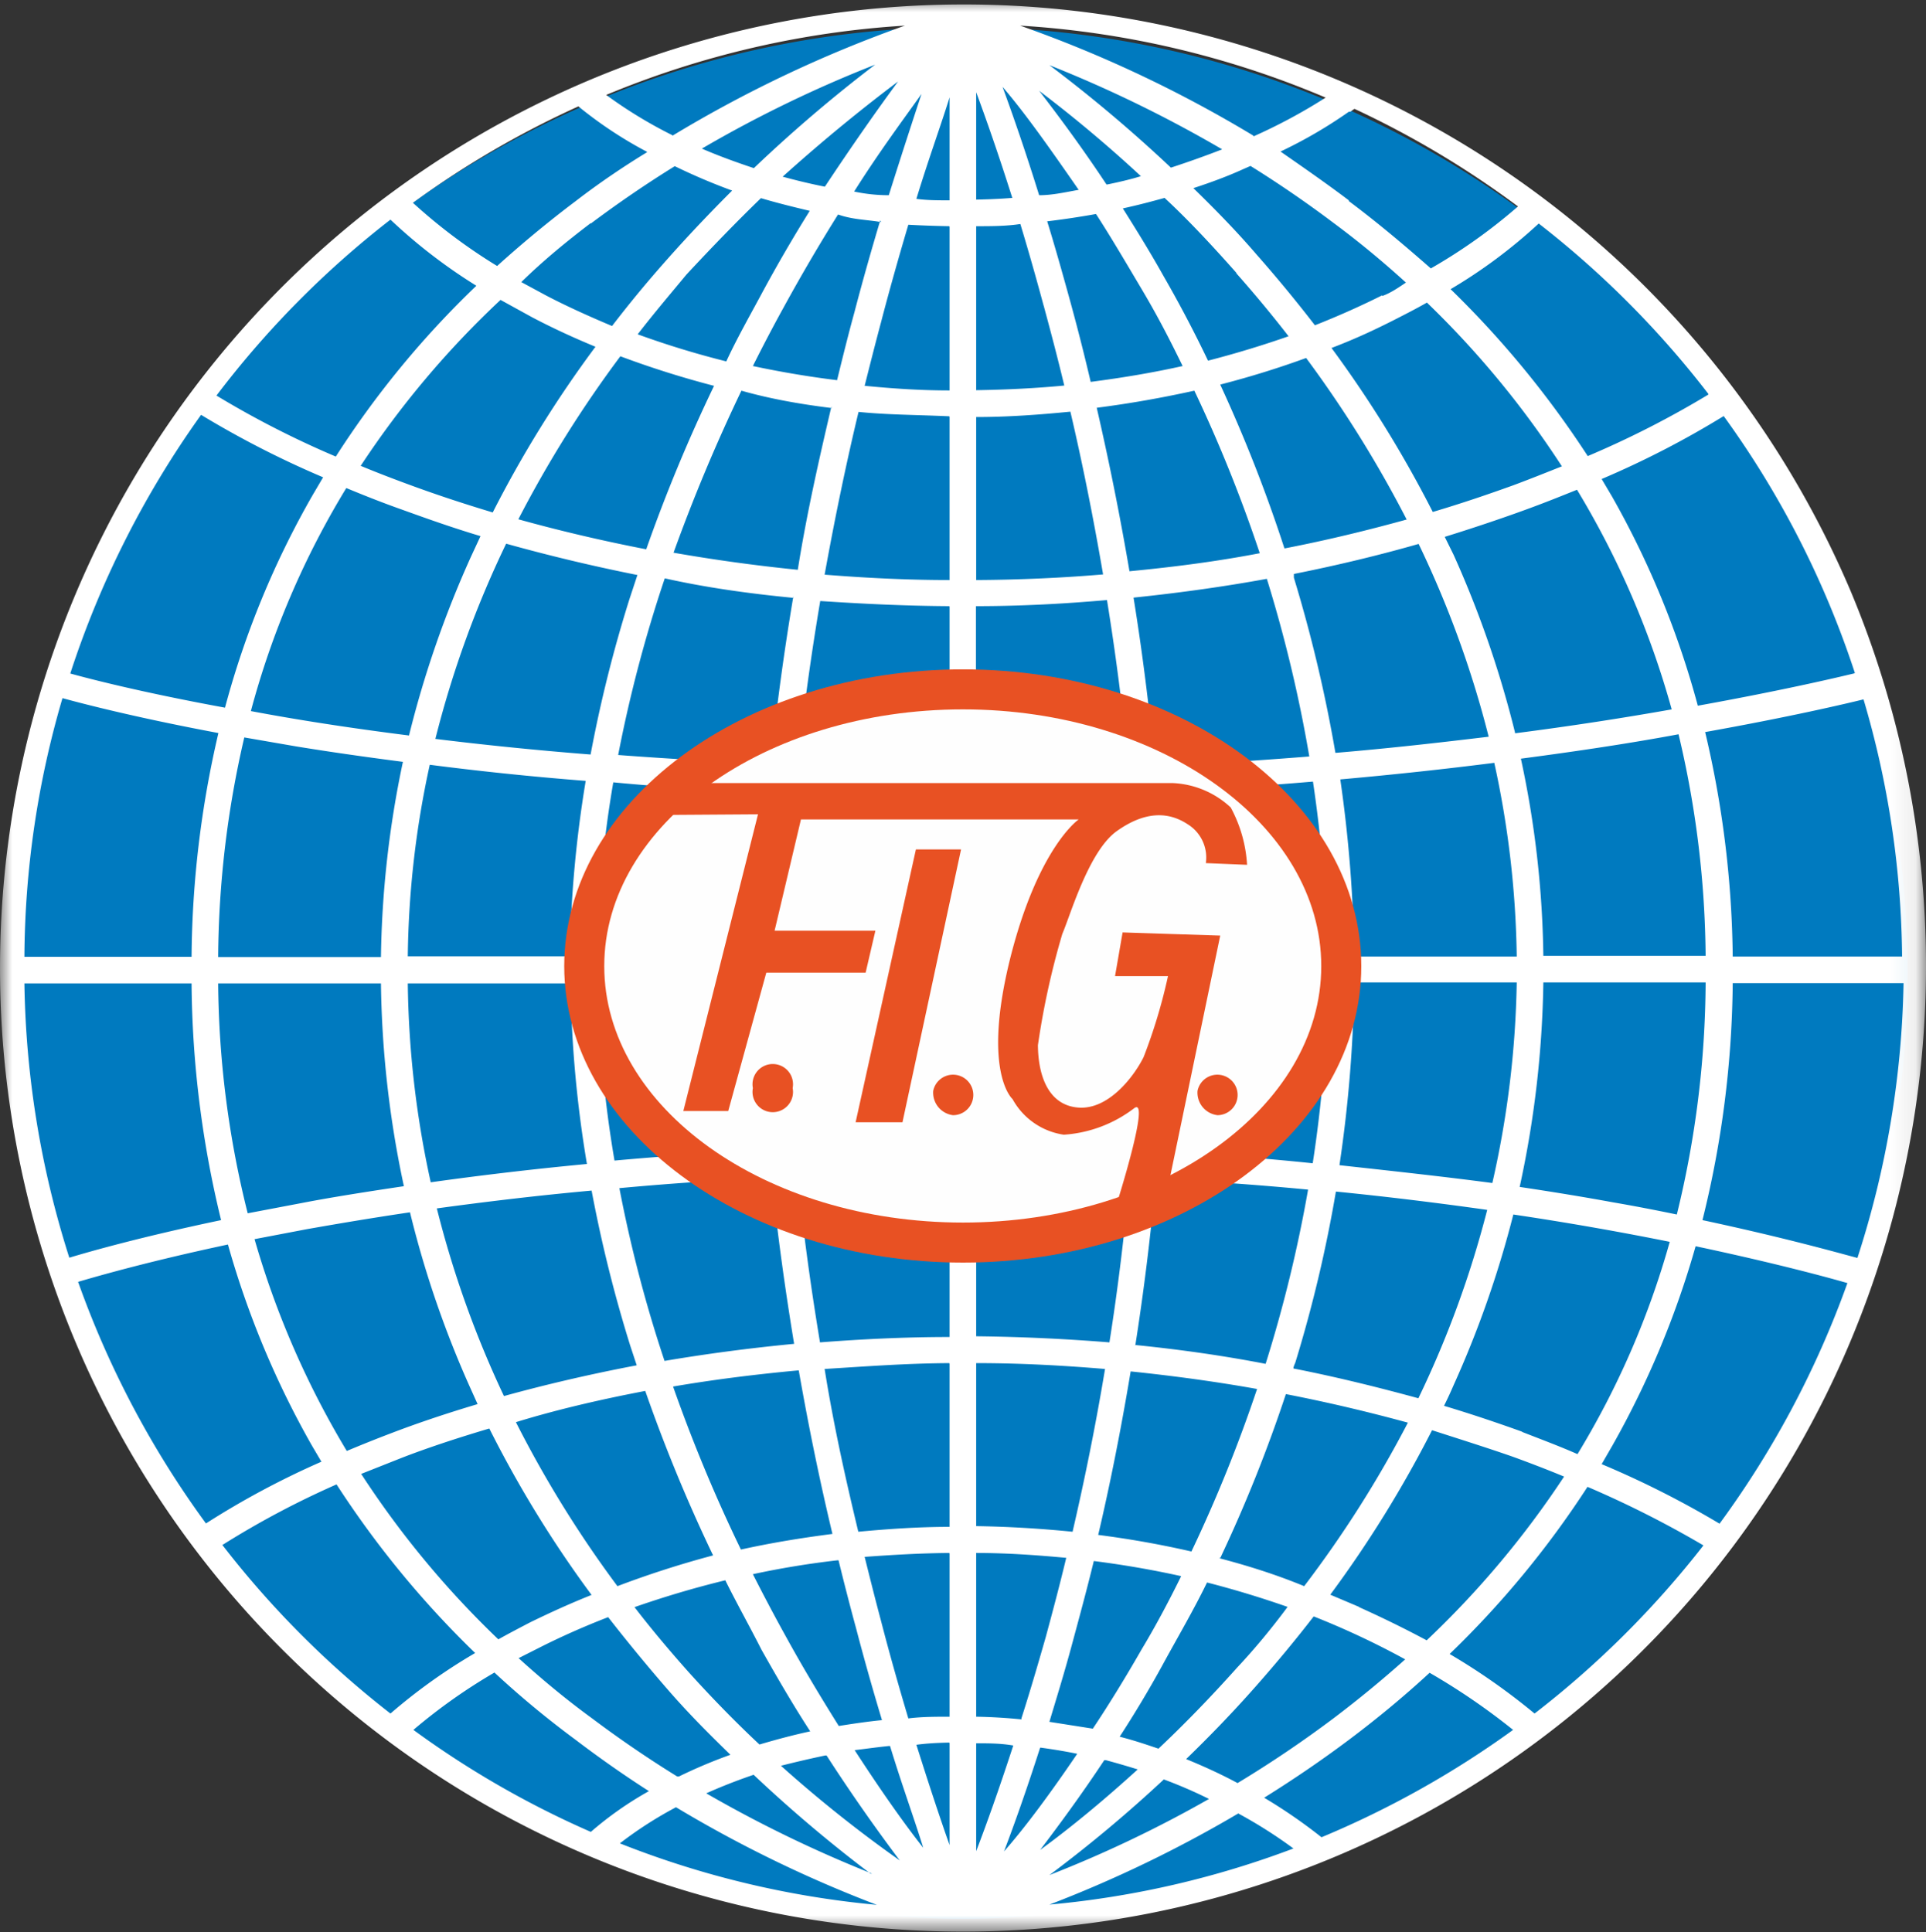
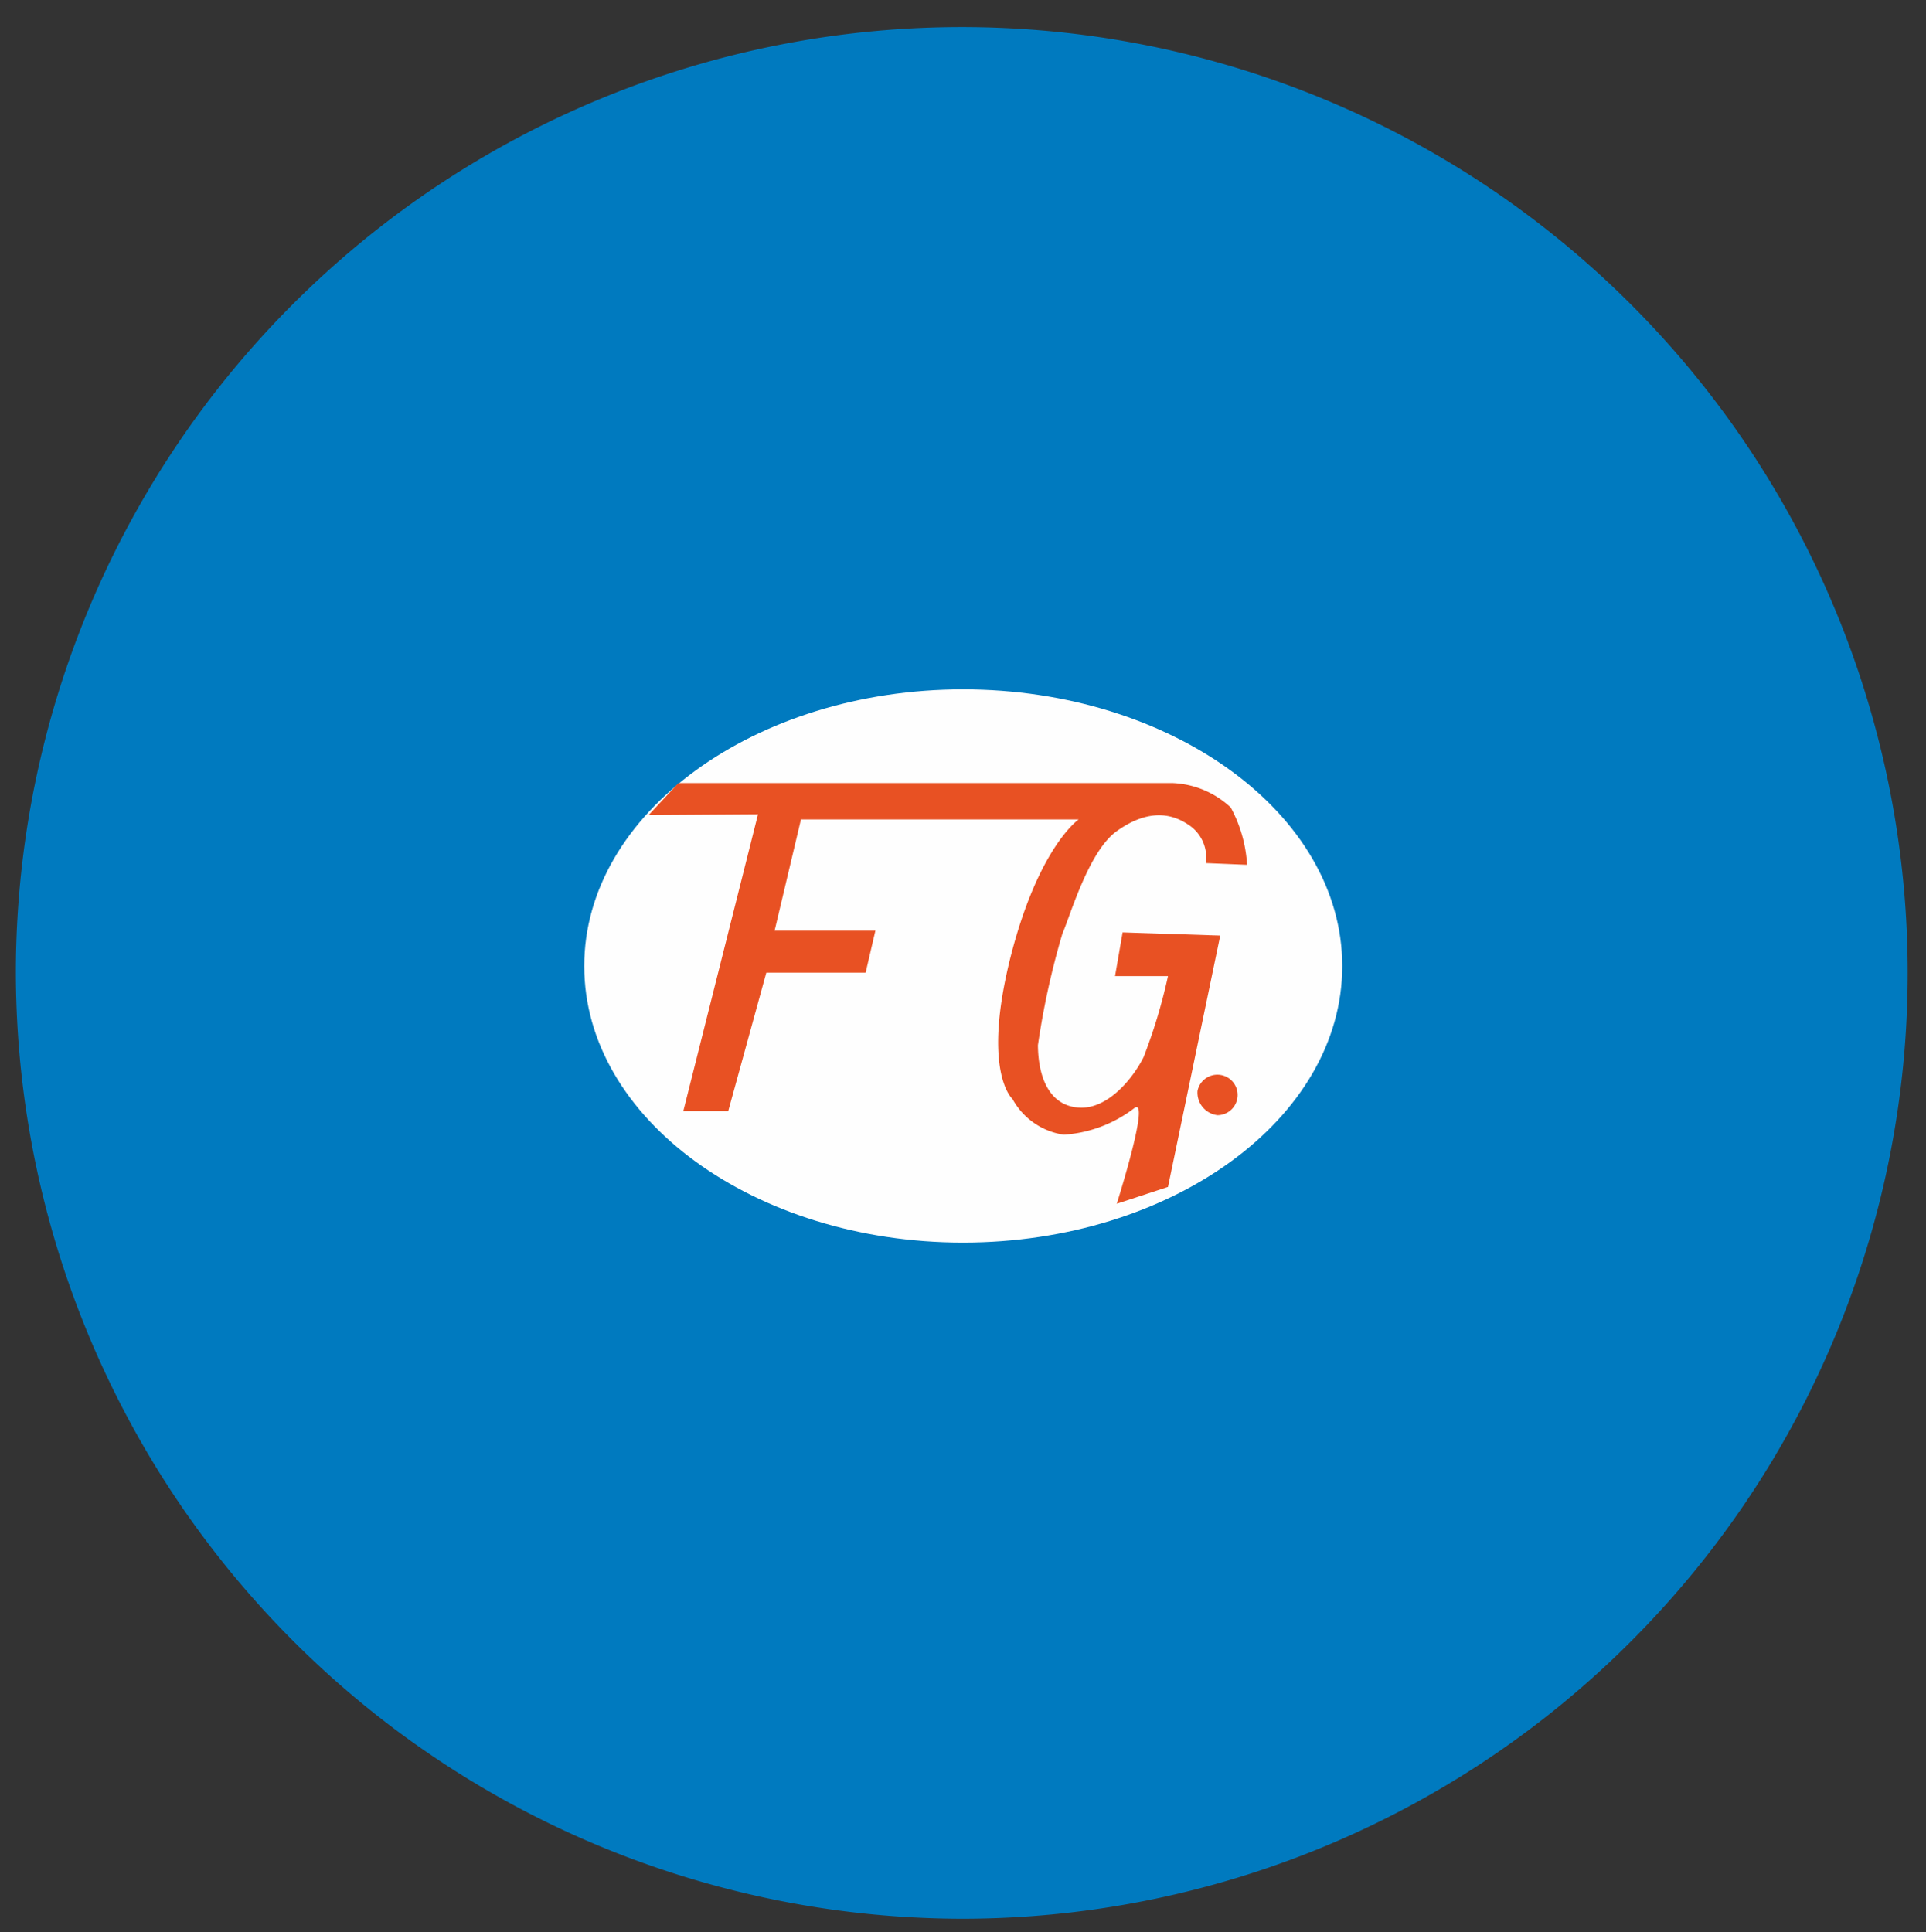
<svg xmlns="http://www.w3.org/2000/svg" viewBox="0 0 78.92 79.18">
  <rect x="0" y="0" width="78.92" height="79.18" fill="#333333" stroke="none" />
  <defs>
    <style>.cls-1{fill:#fff;}.cls-1,.cls-2,.cls-4,.cls-6{fill-rule:evenodd;}.cls-2{fill:#007abf;}.cls-3{mask:url(#mask);}.cls-4{fill:#fefefe;}.cls-5,.cls-6{fill:#e85123;}</style>
    <mask id="mask" x="0" y="0" width="78.92" height="79.18" maskUnits="userSpaceOnUse">
      <g id="mask-2">
        <polygon id="path-1" class="cls-1" points="0 0 78.92 0 78.92 79.18 0 79.18 0 0" />
      </g>
    </mask>
  </defs>
  <title>Element 1</title>
  <g id="Ebene_2" data-name="Ebene 2">
    <g id="Ebene_1-2" data-name="Ebene 1">
      <path id="Fill-1" class="cls-2" d="M.65,39.75A38.76,38.76,0,1,1,39.44,78.63,38.83,38.83,0,0,1,.65,39.75" />
      <g id="Group-5">
        <g class="cls-3">
-           <path id="Fill-3" class="cls-1" d="M62.88,70.22a26.47,26.47,0,0,0-3.48-2.44,38.82,38.82,0,0,0,5.65-6.85,41.93,41.93,0,0,1,4.75,2.4A38.91,38.91,0,0,1,62.88,70.22Zm-8.73,5.07a21.46,21.46,0,0,0-2.35-1.62c1.14-.71,2.31-1.5,3.47-2.37s2.27-1.79,3.31-2.75A26.93,26.93,0,0,1,62,70.89,38.79,38.79,0,0,1,54.15,75.29Zm-45-12a36,36,0,0,1,4.64-2.46,39.38,39.38,0,0,0,5.68,6.91A23.06,23.06,0,0,0,16,70.22,38.74,38.74,0,0,1,9.11,63.31ZM8.24,17a39.14,39.14,0,0,0,5,2.56l-.43.73A36.38,36.38,0,0,0,9.22,29c-3.49-.64-5.66-1.21-6.34-1.4A38.81,38.81,0,0,1,8.24,17ZM16,9a21.9,21.9,0,0,0,3.52,2.71,38.19,38.19,0,0,0-5.76,7,38.55,38.55,0,0,1-4.89-2.5A38.72,38.72,0,0,1,16,9Zm54,7.17a38.8,38.8,0,0,1-4.94,2.52,39.84,39.84,0,0,0-5.62-6.84,21,21,0,0,0,3.61-2.69h0A38.76,38.76,0,0,1,70,16.14Zm6,11.42c-.74.18-3,.71-6.43,1.33a36.63,36.63,0,0,0-3.52-8.58l-.42-.71a37.7,37.7,0,0,0,5-2.58A38.11,38.11,0,0,1,76,27.56ZM69.76,50A41.52,41.52,0,0,0,71,40.29h7a38.51,38.51,0,0,1-1.89,11.26C75.32,51.34,73.13,50.72,69.76,50Zm-3.68,9.22a37.22,37.22,0,0,0,3.4-8.15c3.3.7,5.46,1.29,6.22,1.51a38.69,38.69,0,0,1-5.24,9.86A38.39,38.39,0,0,0,65.63,60Zm-3.71-.55c-.95-.34-2-.7-3.2-1.06q.21-.42.39-.84a42.17,42.17,0,0,0,2.45-7c2.42.36,4.57.75,6.41,1.12a34.76,34.76,0,0,1-3.78,8.7C63.94,59.28,63.19,59,62.37,58.68Zm-6.68,7.18-1.18-.5a47.74,47.74,0,0,0,4.17-6.74C59.89,59,61,59.35,62,59.7c.74.27,1.44.54,2.09.81a38.05,38.05,0,0,1-5.63,6.71C57.6,66.76,56.69,66.31,55.69,65.86Zm-7.08,6.23c.94-.91,1.91-1.91,2.87-3,.82-.93,1.61-1.88,2.35-2.84A33.32,33.32,0,0,1,57.58,68c-.93.83-1.9,1.63-2.93,2.41a47.1,47.1,0,0,1-3.94,2.66C50.08,72.73,49.37,72.4,48.61,72.09Zm2.12,2.23A19.21,19.21,0,0,1,53,75.75a37.9,37.9,0,0,1-10,2.3A51.42,51.42,0,0,0,50.73,74.32ZM43,76.84a56.1,56.1,0,0,0,4.69-3.92,19,19,0,0,1,1.85.8A49.9,49.9,0,0,1,43,76.84ZM27.7,74.06a51.87,51.87,0,0,0,8.23,4A38.05,38.05,0,0,1,25.4,75.54,16.08,16.08,0,0,1,27.7,74.06Zm-5.48-6.6c.78-.39,1.69-.8,2.7-1.19.78,1,1.6,2,2.47,3s1.71,1.83,2.54,2.64a20.37,20.37,0,0,0-2.11.89l-.07,0c-1.15-.71-2.33-1.51-3.5-2.39-1-.73-2-1.55-3-2.46ZM10.43,50.78l2.15-.41c1.25-.22,2.66-.46,4.22-.69a41.55,41.55,0,0,0,2.5,7.26l.27.6c-1.31.39-2.49.79-3.51,1.18-.66.25-1.28.5-1.85.74A36.18,36.18,0,0,1,10.43,50.78ZM9.34,51a36.9,36.9,0,0,0,3.43,8.22l.4.68a34.35,34.35,0,0,0-4.73,2.53A38.68,38.68,0,0,1,3.2,52.53C4.08,52.27,6.19,51.67,9.34,51ZM7.85,40.3A42.14,42.14,0,0,0,9.06,50c-3.2.67-5.33,1.27-6.22,1.54A38.74,38.74,0,0,1,1,40.3Zm4.3-9.71c1.28.21,2.74.42,4.36.63a41.09,41.09,0,0,0-.9,8H8.94a40.67,40.67,0,0,1,1.07-9Zm4.31-9.71c1,.36,2,.72,3.23,1.09l-.39.84a42.45,42.45,0,0,0-2.54,7.33c-2.46-.31-4.63-.65-6.48-1A34.77,34.77,0,0,1,14.19,20C14.89,20.29,15.64,20.59,16.46,20.88ZM21.8,13c.76.4,1.63.81,2.6,1.21A47.17,47.17,0,0,0,20.19,21c-1.23-.37-2.34-.74-3.32-1.1-.74-.27-1.44-.54-2.09-.81a37.67,37.67,0,0,1,5.73-6.8Q21.11,12.62,21.8,13Zm2.41-3.84c1.16-.87,2.31-1.65,3.44-2.35a24.76,24.76,0,0,0,2.35,1c-.85.85-1.73,1.77-2.61,2.76s-1.58,1.84-2.31,2.79c-1-.42-1.94-.85-2.72-1.26l-1-.54C22.26,10.68,23.21,9.9,24.21,9.14Zm2.3-2.92c-1,.61-2,1.29-2.92,2-1.13.85-2.2,1.74-3.22,2.66a22.45,22.45,0,0,1-3.45-2.59A38.48,38.48,0,0,1,23.7,4.36,16.86,16.86,0,0,0,26.51,6.22Zm1.08-.68a18.49,18.49,0,0,1-2.75-1.67A37.86,37.86,0,0,1,37.08,1.05,52,52,0,0,0,27.59,5.54Zm23.77,0A51.7,51.7,0,0,0,41.8,1.05,37.89,37.89,0,0,1,54.32,4,22.38,22.38,0,0,1,51.36,5.59Zm3.91,2.65c-.94-.71-1.88-1.36-2.8-2a19.09,19.09,0,0,0,2.8-1.63l.06,0,.17-.12a38.2,38.2,0,0,1,6.7,4A22.29,22.29,0,0,1,58.63,11C57.57,10.07,56.46,9.13,55.27,8.24Zm1.37,3.89c-.8.4-1.72.82-2.76,1.23q-1.14-1.48-2.4-2.91c-.86-1-1.73-1.88-2.58-2.71.77-.25,1.45-.51,2-.76l.34-.15c1.11.69,2.24,1.46,3.37,2.31,1,.74,2,1.56,3,2.47C57.31,11.78,57,12,56.64,12.13Zm5.44,17.92a42.51,42.51,0,0,0-2.52-7.29L59.2,22c1.16-.36,2.23-.72,3.17-1.06s1.55-.59,2.25-.87a35.86,35.86,0,0,1,3.88,9C66.64,29.4,64.49,29.74,62.08,30.05Zm7.81,9.15H63.24a40.51,40.51,0,0,0-.92-8.08c2.43-.32,4.59-.65,6.46-1A40.34,40.34,0,0,1,69.89,39.2Zm-6.65,1.09h6.65a40.6,40.6,0,0,1-1.18,9.51c-.82-.17-1.69-.34-2.62-.5-1.14-.21-2.42-.42-3.82-.63A42.06,42.06,0,0,0,63.24,40.29Zm-8.35,7.46a55.15,55.15,0,0,0,.6-7.46h6.66a39.79,39.79,0,0,1-1,8.22C59.27,48.23,57.17,48,54.89,47.75ZM53,56.08c0-.08.05-.17.08-.25a55.55,55.55,0,0,0,1.66-7c2.21.22,4.28.48,6.2.75a41.36,41.36,0,0,1-2.82,7.72C56.54,56.87,54.83,56.44,53,56.08Zm-3,7.77a59.21,59.21,0,0,0,2.69-6.72c1.8.35,3.46.75,5,1.17A46.19,46.19,0,0,1,53.44,65C52.3,64.53,51.13,64.16,49.94,63.85Zm-4.69,8.28c.45.12.89.25,1.31.38-1.46,1.33-2.82,2.44-4,3.3C43.38,74.81,44.29,73.58,45.25,72.13Zm-9.58,4.65a52.2,52.2,0,0,1-6.79-3.29c.58-.26,1.23-.52,1.94-.76A57.2,57.2,0,0,0,35.67,76.78Zm-1.86-4.84c1.11,1.72,2.15,3.17,3,4.3A53.4,53.4,0,0,1,32,72.36C32.59,72.21,33.19,72.07,33.81,71.94ZM26.44,57a65.6,65.6,0,0,0,2.78,6.74A40,40,0,0,0,25.3,65a46.19,46.19,0,0,1-4.16-6.72C22.73,57.79,24.5,57.37,26.44,57Zm-2.2-8.22a56.06,56.06,0,0,0,1.58,6.35l.27.82c-2,.38-3.81.81-5.44,1.26a41.69,41.69,0,0,1-2.75-7.69C19.81,49.26,21.93,49,24.24,48.79ZM16.71,40.3h6.67a48.23,48.23,0,0,0,.67,7.4c-2.33.22-4.47.48-6.4.75A39.84,39.84,0,0,1,16.71,40.3ZM24,32a48.26,48.26,0,0,0-.65,7.19H16.71a38.48,38.48,0,0,1,.9-7.85C19.55,31.59,21.69,31.82,24,32Zm2.12-8.44-.33,1a54.73,54.73,0,0,0-1.59,6.36c-2.29-.18-4.41-.4-6.36-.64a42,42,0,0,1,2.9-8C22.39,22.74,24.19,23.18,26.15,23.57Zm3.14-7.75a65.52,65.52,0,0,0-2.78,6.7c-1.91-.37-3.66-.79-5.24-1.23a47.75,47.75,0,0,1,4.18-6.68A38.87,38.87,0,0,0,29.29,15.82Zm1.6-8.93c-.78-.26-1.48-.52-2.1-.79a51.09,51.09,0,0,1,7.1-3.44A59.16,59.16,0,0,0,30.89,6.89ZM36.8,3.34c-.84,1.14-1.86,2.59-3,4.31-.61-.12-1.18-.26-1.73-.41C33.88,5.61,35.51,4.31,36.8,3.34ZM43,2.67a52.45,52.45,0,0,1,7.08,3.45q-1,.39-2.1.75A59.16,59.16,0,0,0,43,2.67Zm2.34,4.89c-1-1.51-1.95-2.79-2.76-3.84,1.2.91,2.64,2.08,4.17,3.5C46.33,7.35,45.86,7.46,45.37,7.56Zm7.29,14.91A60.51,60.51,0,0,0,50,15.76c1.28-.33,2.45-.7,3.52-1.09a48,48,0,0,1,4.12,6.62C56.12,21.71,54.46,22.12,52.66,22.47Zm2.09,8.38a58.72,58.72,0,0,0-1.7-7.17,1.42,1.42,0,0,1,0-.16c1.86-.37,3.57-.79,5.11-1.23A41.85,41.85,0,0,1,61,30.19C59,30.43,57,30.66,54.75,30.85Zm-7,8.35c0-2.31-.14-4.57-.32-6.75q3.34-.16,6.4-.42a53.1,53.1,0,0,1,.58,7.17Zm-.27,8c.17-2.23.27-4.53.27-6.88H54.4a52.41,52.41,0,0,1-.61,7.35Q50.8,47.36,47.47,47.18Zm-.93,7.94c.34-2.17.63-4.46.84-6.84,2.17.11,4.26.26,6.24.45a56.07,56.07,0,0,1-1.74,7.14C50.21,55.57,48.43,55.31,46.54,55.12ZM45,62.9c.47-2,.93-4.29,1.33-6.7,1.83.19,3.56.43,5.18.72a59.46,59.46,0,0,1-2.69,6.66C47.6,63.3,46.33,63.07,45,62.9ZM43,70.56c.3-1,.61-2,.92-3.15s.6-2.21.9-3.44c1.26.16,2.45.37,3.58.62-.54,1.1-1.09,2.12-1.62,3-.67,1.17-1.34,2.26-2,3.25Q43.89,70.7,43,70.56Zm-.34,1.06c.51.07,1,.15,1.48.25-1.1,1.62-2.12,3-3,4C41.58,74.72,42.08,73.3,42.62,71.62Zm-6.19-.07c.5,1.64,1,3,1.36,4.17-.79-1-1.76-2.38-2.81-4C35.45,71.67,35.93,71.6,36.43,71.55Zm-2.11-7.61q.36,1.47.72,2.79c.35,1.34.71,2.6,1.06,3.76-.61.06-1.2.15-1.77.24-.7-1.12-1.44-2.34-2.17-3.67q-.66-1.19-1.35-2.55C31.91,64.28,33.09,64.08,34.32,63.94Zm-1.63-7.78c.42,2.4.89,4.65,1.38,6.7-1.33.17-2.58.38-3.75.64a64.09,64.09,0,0,1-2.78-6.68C29.15,56.55,30.86,56.33,32.69,56.16Zm-1.11-7.9c.24,2.35.56,4.63.92,6.81-1.88.18-3.66.42-5.31.7a55.06,55.06,0,0,1-1.85-7.08Q28.28,48.42,31.58,48.26Zm-.44-8c0,2.31.14,4.61.34,6.87-2.23.1-4.35.25-6.34.43a46.94,46.94,0,0,1-.67-7.3Zm.33-7.83c-.19,2.21-.31,4.47-.33,6.73H24.47a45.81,45.81,0,0,1,.66-7.1C27.12,32.25,29.23,32.38,31.47,32.47Zm1-8c-.37,2.2-.69,4.51-.93,6.88q-3.3-.15-6.25-.37a55.92,55.92,0,0,1,1.91-7.24C28.89,24.07,30.65,24.32,32.51,24.5Zm1.56-7.78c-.48,2.06-1,4.31-1.38,6.7-1.79-.18-3.49-.42-5.09-.7a71.09,71.09,0,0,1,2.78-6.64C31.54,16.34,32.77,16.56,34.07,16.72Zm2-7.62c-.35,1.17-.71,2.43-1.06,3.77-.24.87-.47,1.8-.71,2.78-1.22-.15-2.37-.35-3.45-.58.43-.86.85-1.66,1.27-2.42.75-1.37,1.5-2.64,2.22-3.79C34.93,9,35.5,9,36.1,9.1ZM36.42,8Q35.7,8,35,7.85c1-1.59,2-2.93,2.76-4C37.38,5,36.92,6.41,36.42,8Zm6.16,0c-.55-1.77-1.07-3.27-1.5-4.44C42,4.63,43,6.05,44.2,7.78,43.68,7.87,43.14,8,42.58,8Zm2.11,7.64c-.29-1.24-.59-2.4-.88-3.45s-.6-2.15-.9-3.12q1-.12,2-.3c.61.94,1.23,2,1.86,3.06s1.12,2,1.69,3.17C47.25,15.27,46,15.48,44.69,15.65Zm1.59,7.76c-.41-2.41-.87-4.65-1.34-6.69,1.41-.18,2.73-.42,4-.7a59.13,59.13,0,0,1,2.68,6.66C49.91,23,48.15,23.23,46.28,23.41Zm.17,1.09q2.89-.3,5.46-.77A56.53,56.53,0,0,1,53.65,31c-2,.16-4.13.3-6.33.4C47.1,29,46.8,26.67,46.45,24.5Zm-6.46,7V24.84c1.87,0,3.66-.1,5.37-.25.35,2.16.65,4.44.87,6.81C44.21,31.48,42.13,31.53,40,31.53Zm0,7.67V32.63q3.27,0,6.33-.14c.18,2.18.3,4.42.32,6.71ZM40,47V40.3h6.66c0,2.33-.1,4.62-.28,6.83C44.33,47,42.2,47,40,47Zm0,7.79V48.07q3.25,0,6.29.15c-.21,2.37-.49,4.64-.83,6.79C43.71,54.87,41.89,54.78,40,54.76Zm0,7.78V55.86c1.84,0,3.6.1,5.28.24-.4,2.41-.86,4.64-1.33,6.67C42.64,62.64,41.33,62.56,40,62.54Zm0,8.87c.52,0,1,0,1.52.09-.57,1.75-1.09,3.21-1.52,4.33Zm-1.09,0v4.17c-.39-1.1-.85-2.49-1.36-4.11C38,71.44,38.43,71.42,38.9,71.41Zm0-7.77v6.68c-.58,0-1.14,0-1.69.07-.36-1.21-.74-2.53-1.12-4-.22-.82-.44-1.7-.67-2.62C36.53,63.72,37.69,63.65,38.9,63.64Zm0-7.78v6.68c-1.3,0-2.55.09-3.74.2-.48-2-1-4.28-1.38-6.67C35.41,56,37.11,55.87,38.9,55.86Zm0-7.79v6.69c-1.85,0-3.62.09-5.31.22-.36-2.17-.68-4.44-.91-6.77C34.66,48.13,36.74,48.08,38.9,48.07Zm0-7.77V47q-3.3,0-6.33.15c-.2-2.24-.32-4.53-.34-6.82Zm0-7.67V39.2H32.23c0-2.24.14-4.49.34-6.69C34.58,32.58,36.7,32.62,38.9,32.63Zm0-7.79v6.69q-3.24,0-6.23-.11c.24-2.35.56-4.63.93-6.82C35.29,24.74,37.06,24.83,38.9,24.84Zm0-7.78v6.68c-1.78,0-3.48-.09-5.12-.22.43-2.38.9-4.63,1.39-6.67C36.35,17,37.6,17,38.9,17.06Zm0-7.79V16c-1.21,0-2.37-.08-3.48-.19.23-.91.45-1.78.67-2.6.37-1.42.75-2.75,1.12-4C37.76,9.24,38.32,9.26,38.9,9.27Zm0-1.09c-.47,0-.92,0-1.36-.06.5-1.64,1-3,1.36-4.16Zm1.09,0V3.78c.42,1.13.93,2.59,1.48,4.33C41,8.15,40.49,8.17,40,8.18Zm0,8.88c1.35,0,2.64-.1,3.86-.22.47,2,.93,4.27,1.34,6.67-1.66.14-3.4.22-5.2.23Zm2.77-4.55c.27,1,.56,2.09.84,3.26-1.15.11-2.35.17-3.61.19V9.27c.62,0,1.22,0,1.81-.09Q42.28,10.73,42.76,12.51Zm-.91,57.92c-.6-.06-1.22-.1-1.86-.11V63.64c1.28,0,2.51.09,3.69.2-.28,1.17-.57,2.25-.84,3.25C42.51,68.28,42.18,69.4,41.85,70.43ZM55.49,39.2a55.47,55.47,0,0,0-.57-7.26c2.24-.2,4.35-.43,6.31-.68a39.35,39.35,0,0,1,.92,7.94Zm-4.83-28c.7.79,1.42,1.65,2.14,2.58-1,.35-2.1.69-3.3,1Q48.65,13,47.67,11.3c-.56-1-1.12-1.9-1.66-2.76.6-.13,1.17-.28,1.71-.43C48.68,9,49.67,10.06,50.66,11.18ZM31.18,8.12c.64.19,1.32.36,2,.52-.66,1.06-1.34,2.22-2,3.45-.49.91-1,1.81-1.42,2.72a36.56,36.56,0,0,1-3.63-1.11c.68-.88,1.37-1.69,2-2.45C29.19,10.11,30.2,9.07,31.18,8.12ZM15.61,40.3a41.9,41.9,0,0,0,.94,8.31c-1.55.23-3,.46-4.19.69l-2.21.42A39.8,39.8,0,0,1,8.94,40.3ZM28.18,68.48c-.71-.8-1.45-1.67-2.18-2.62,1.12-.39,2.36-.77,3.72-1.1.47.95,1,1.89,1.48,2.84.67,1.19,1.33,2.32,2,3.35-.74.16-1.44.35-2.08.54C30.15,70.58,29.16,69.57,28.18,68.48Zm19.29,3.18c-.5-.17-1-.34-1.59-.49.59-.91,1.19-1.9,1.79-3S48.9,66,49.46,64.85c1.17.3,2.27.64,3.3,1q-1,1.35-2.07,2.49C49.6,69.56,48.52,70.67,47.47,71.66ZM71,39.2A41.53,41.53,0,0,0,69.87,30c3.52-.63,5.8-1.17,6.49-1.34A38.15,38.15,0,0,1,77.94,39.2ZM64,19.11c-.63.25-1.3.52-2,.78-1,.36-2.08.73-3.29,1.09a48,48,0,0,0-4.15-6.72c1-.38,1.82-.77,2.57-1.15.47-.24.92-.47,1.34-.71A38.13,38.13,0,0,1,64,19.11ZM2.56,28.61c.66.18,2.82.76,6.39,1.43a41.48,41.48,0,0,0-1.1,9.17H1A38.22,38.22,0,0,1,2.56,28.61ZM14.8,60.4l1.64-.65c1-.39,2.26-.81,3.61-1.21a46.65,46.65,0,0,0,4.19,6.82c-.93.37-1.77.76-2.51,1.12-.46.24-.9.47-1.31.7A38.16,38.16,0,0,1,14.8,60.4Zm2.14,10.49a23,23,0,0,1,3.32-2.35Q21.83,70,23.59,71.3c1,.76,2,1.46,3,2.1a14.12,14.12,0,0,0-2.38,1.67A38.23,38.23,0,0,1,16.94,70.89ZM75.81,24.17A39.49,39.49,0,1,0,11.56,67.59,39.43,39.43,0,0,0,75.81,55a39.76,39.76,0,0,0,0-30.83Z" />
-         </g>
+           </g>
      </g>
      <path id="Fill-6" class="cls-4" d="M23.94,39.59c0-6.26,7-11.34,15.52-11.34S55,33.33,55,39.59,48,50.92,39.46,50.92,23.94,45.84,23.94,39.59" />
-       <path class="cls-5" d="M39.46,51.74c-9,0-16.34-5.45-16.34-12.15s7.33-12.16,16.34-12.16,16.32,5.46,16.32,12.16S48.46,51.74,39.46,51.74Zm0-22.67c-8.11,0-14.7,4.72-14.7,10.52S31.35,50.1,39.46,50.1s14.68-4.72,14.68-10.51S47.56,29.07,39.46,29.07Z" />
      <path id="Fill-10" class="cls-6" d="M31.06,33.37,28,45.53h1.84l1.56-5.67h4.07l.4-1.72H31.74l1.08-4.56H44.2s-1.63,1.11-2.78,5.59c-1.21,4.77.07,5.87.07,5.87a2.87,2.87,0,0,0,2.1,1.46,5.32,5.32,0,0,0,2.89-1.09c.68-.49-.72,3.92-.72,3.92l2.1-.69L50,38.34l-4-.13L45.69,40h2.17a22.22,22.22,0,0,1-1,3.32c-.39.79-1.42,2.14-2.64,2.07s-1.68-1.24-1.69-2.56a32.35,32.35,0,0,1,1-4.56c.33-.76,1.08-3.39,2.23-4.21s2.11-.81,2.91-.28a1.6,1.6,0,0,1,.74,1.59l1.69.07a5.61,5.61,0,0,0-.67-2.35,3.71,3.71,0,0,0-2.37-1H27.8l-1.22,1.31Z" />
-       <path id="Fill-12" class="cls-6" d="M30.85,44.59a.83.83,0,1,1,1.63,0,.83.83,0,1,1-1.63,0" />
-       <path id="Fill-14" class="cls-6" d="M38.24,44.7a.83.83,0,1,1,.81,1,.93.93,0,0,1-.81-1" />
      <path id="Fill-16" class="cls-6" d="M49.07,44.7a.83.83,0,1,1,.82,1,.93.93,0,0,1-.82-1" />
-       <polygon id="Fill-18" class="cls-6" points="37.53 34.81 39.38 34.81 36.98 45.99 35.06 45.99 37.53 34.81" />
    </g>
  </g>
</svg>